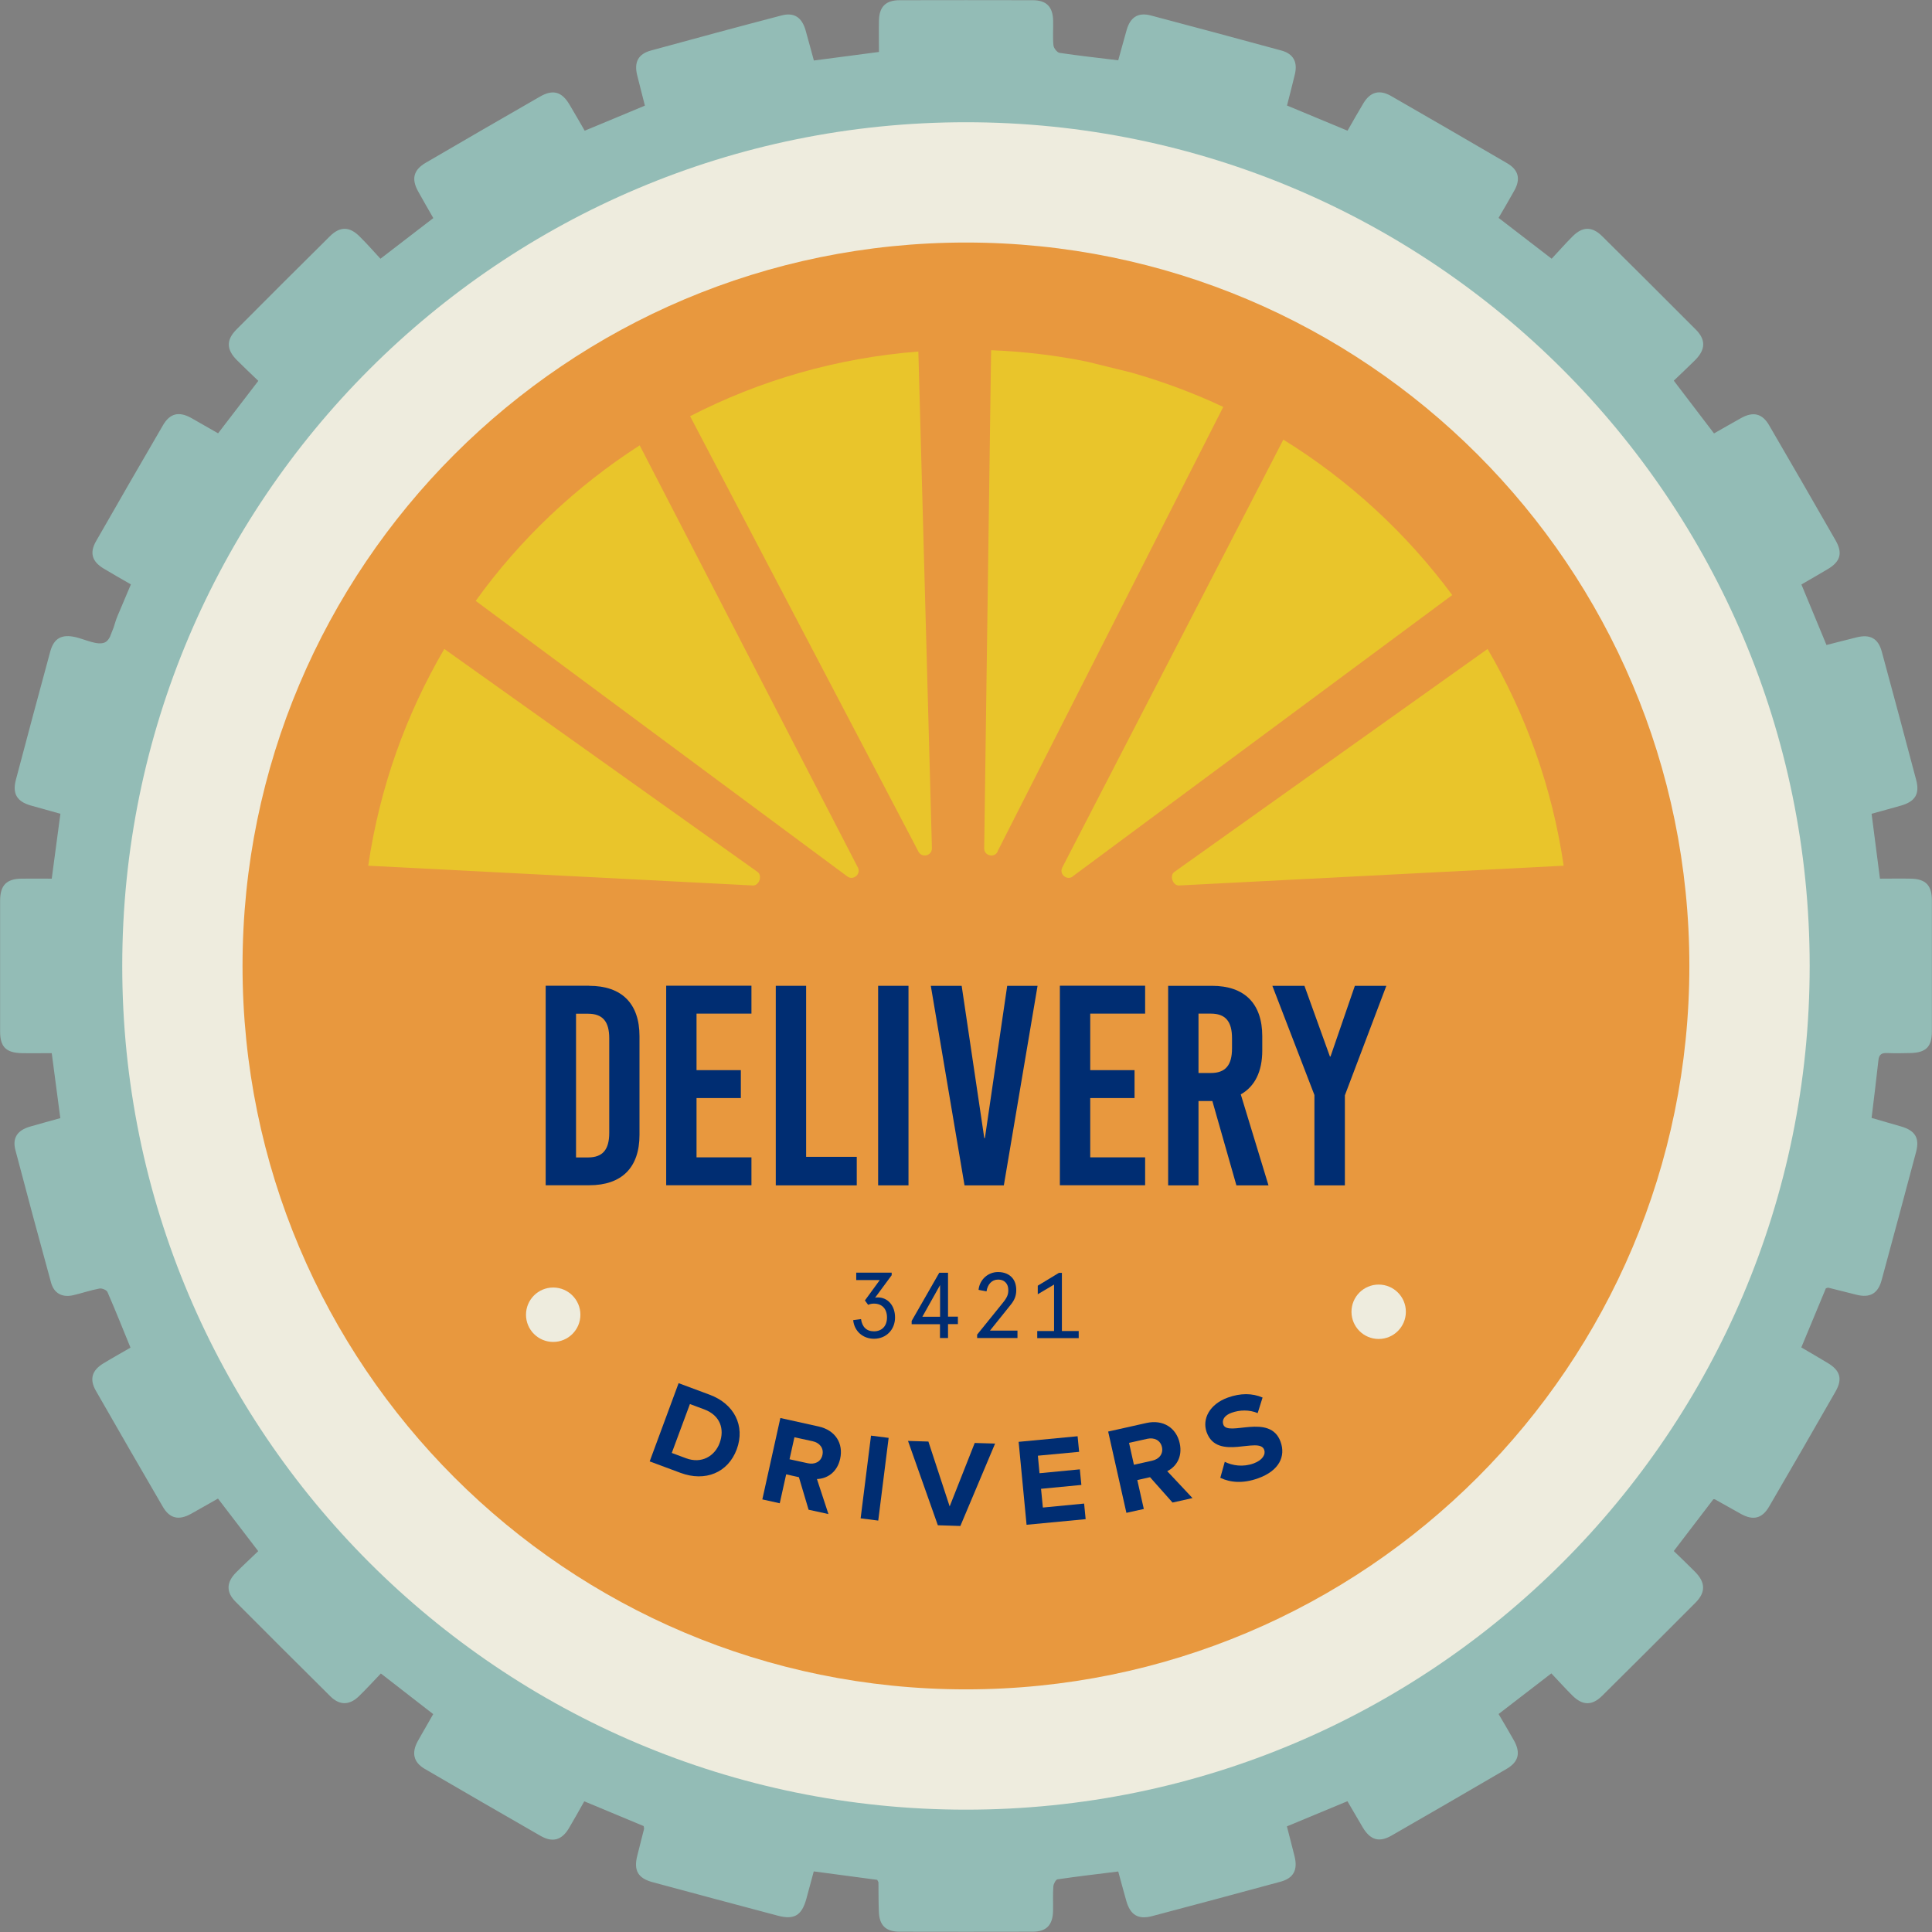
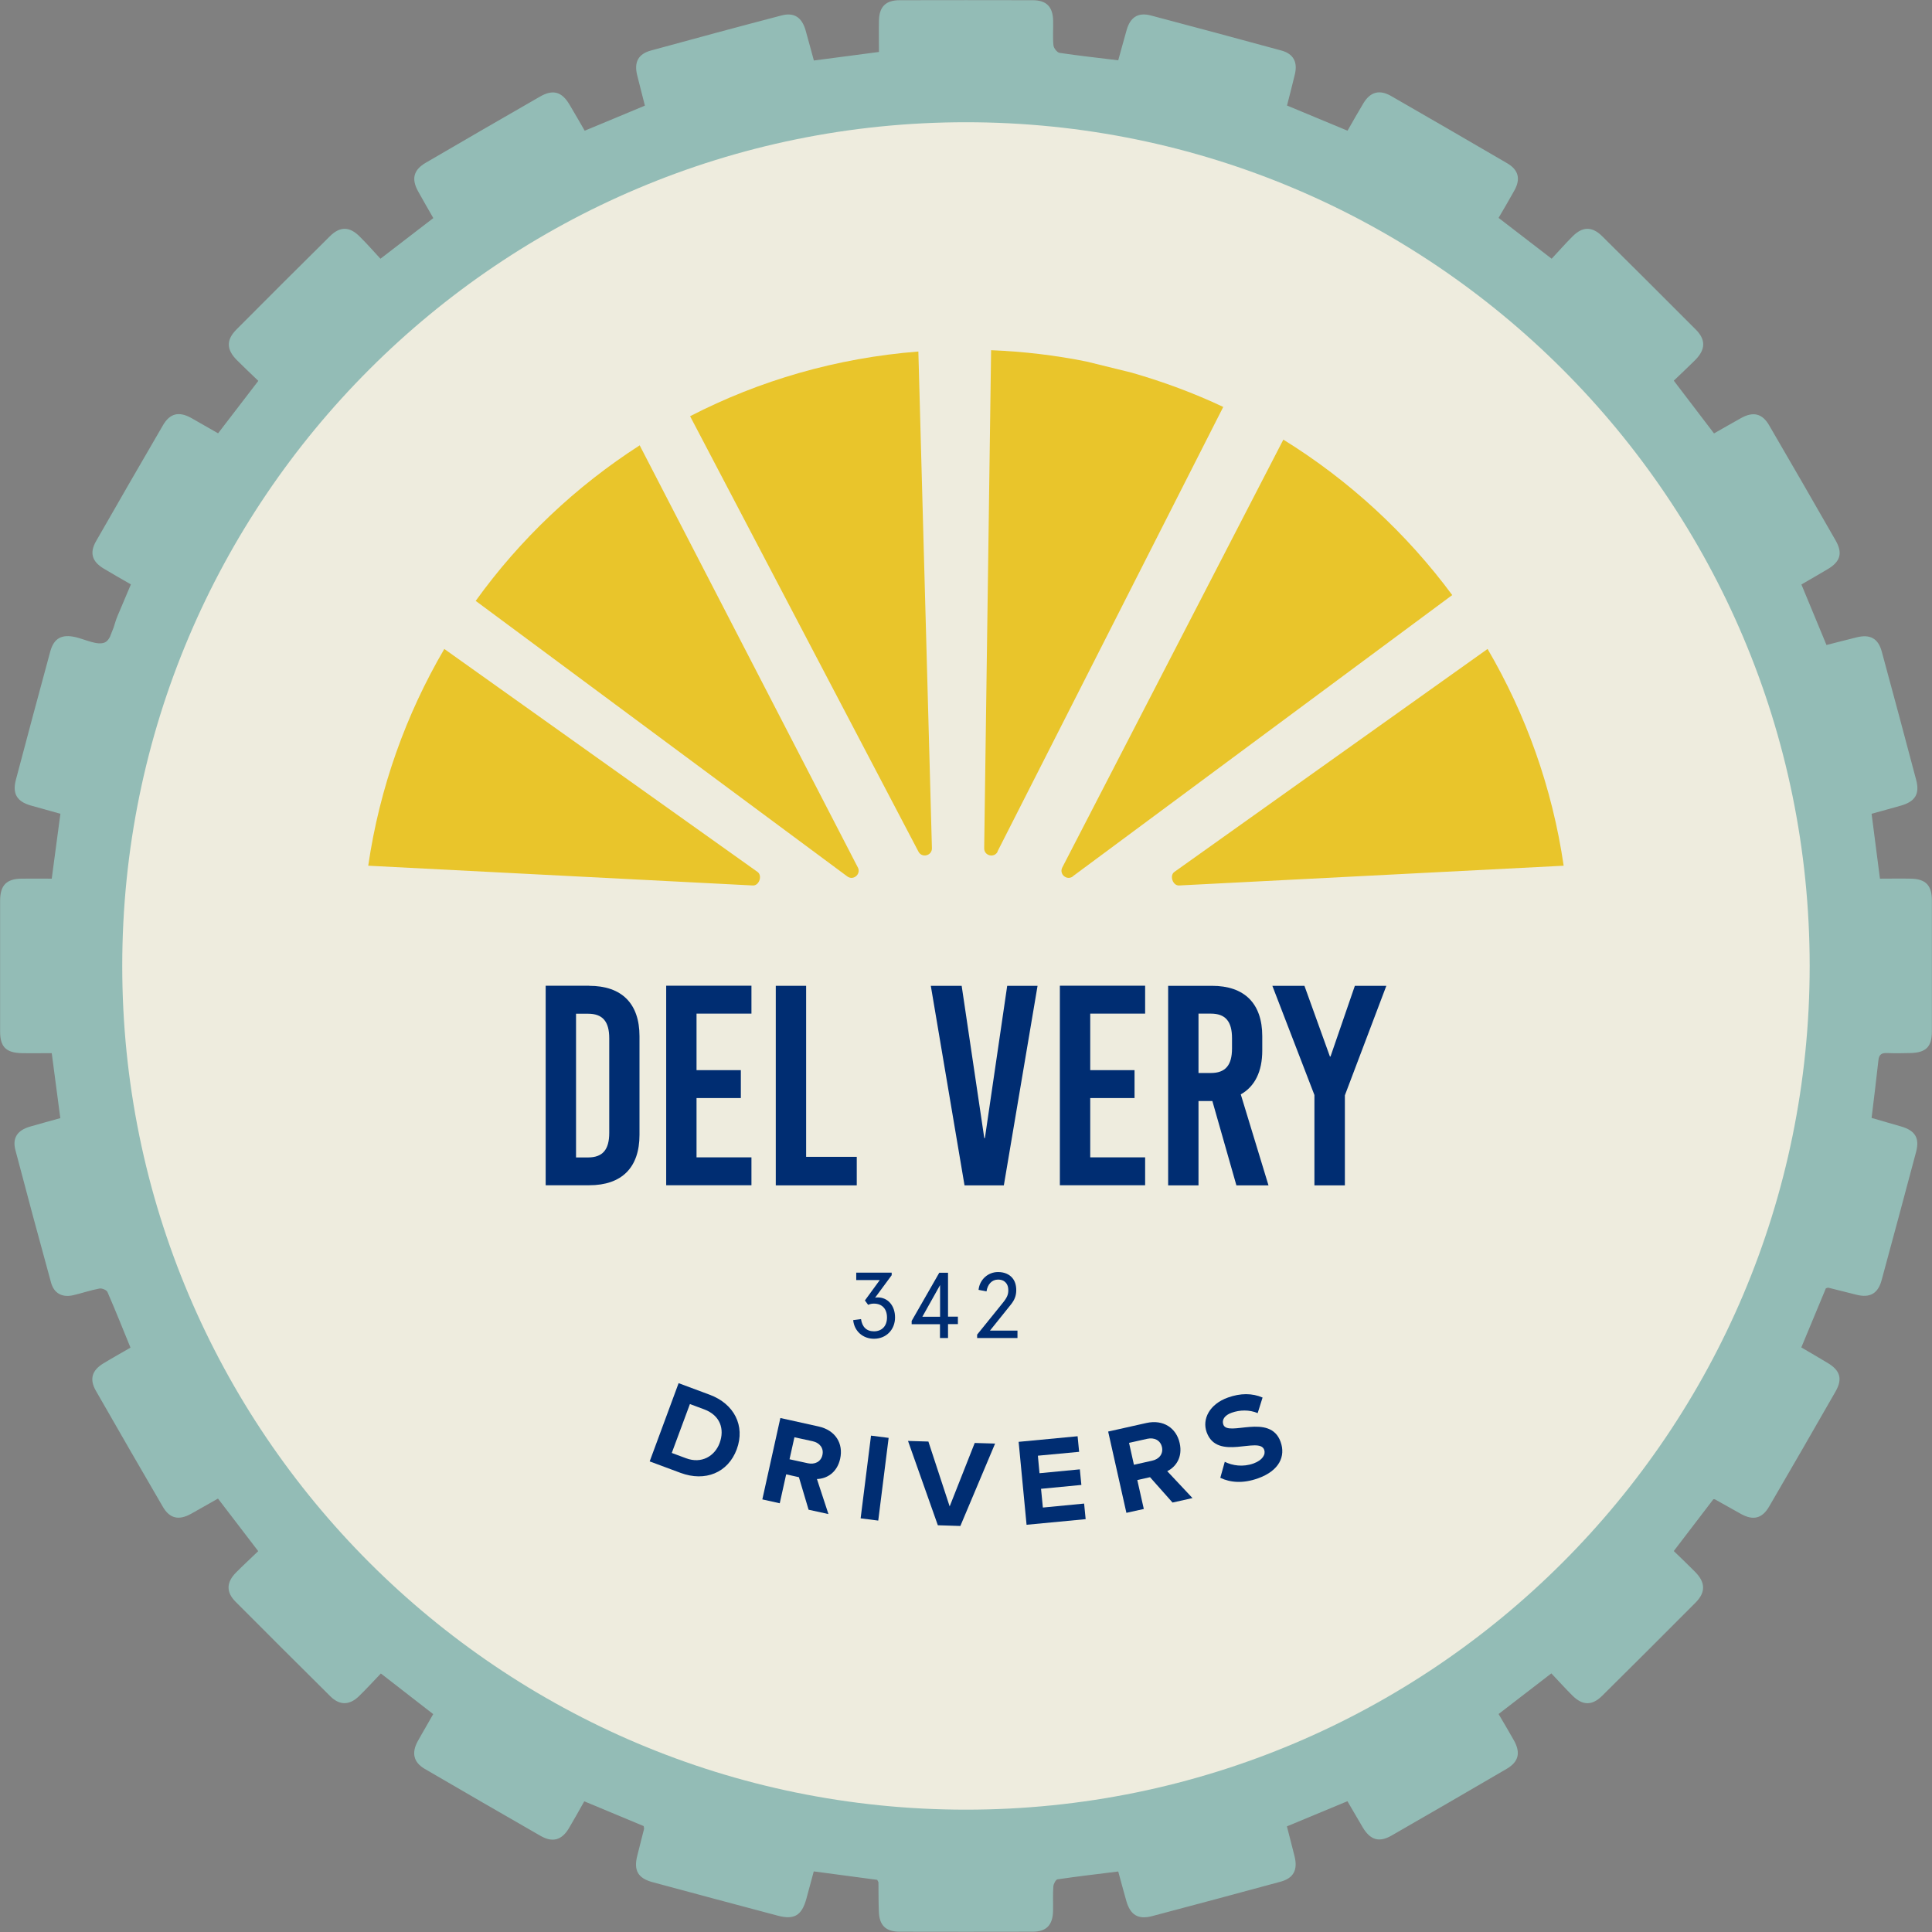
<svg xmlns="http://www.w3.org/2000/svg" width="187" height="187" viewBox="0 0 187 187" fill="none">
  <rect x="0" y="0" width="187" height="187" fill="#808080" stroke="none" />
  <g clip-path="url(#clip0_2832_34991)">
    <path fill-rule="evenodd" clip-rule="evenodd" d="M182.632 101.925C183.391 101.955 184.16 101.945 184.92 101.925C186.428 101.886 186.99 101.314 186.99 99.825C186.99 95.605 186.99 91.376 186.99 87.156C186.99 85.687 186.389 85.066 184.92 85.046C183.953 85.026 182.987 85.046 181.962 85.046C181.686 82.916 181.429 80.876 181.153 78.766C182.139 78.49 183.066 78.243 183.993 77.977C185.363 77.583 185.827 76.853 185.472 75.502C184.377 71.352 183.263 67.211 182.139 63.07C181.794 61.788 181.005 61.364 179.704 61.69C178.738 61.926 177.782 62.182 176.786 62.429C175.958 60.428 175.169 58.525 174.36 56.573C175.238 56.06 176.086 55.577 176.914 55.084C178.136 54.354 178.373 53.536 177.673 52.313C175.543 48.587 173.394 44.87 171.235 41.163C170.574 40.019 169.697 39.812 168.524 40.463C167.646 40.946 166.788 41.449 165.901 41.951C164.6 40.246 163.328 38.58 162.007 36.844C162.736 36.144 163.417 35.513 164.077 34.853C165.093 33.827 165.122 32.881 164.126 31.885C161.119 28.868 158.102 25.861 155.076 22.864C154.1 21.898 153.173 21.908 152.197 22.893C151.497 23.593 150.846 24.343 150.186 25.043C148.342 23.623 146.705 22.371 145.049 21.089C145.581 20.172 146.094 19.315 146.577 18.437C147.198 17.323 146.981 16.446 145.887 15.805C142.15 13.626 138.414 11.457 134.657 9.298C133.514 8.637 132.616 8.893 131.946 10.027C131.433 10.885 130.94 11.753 130.428 12.65C128.466 11.831 126.563 11.043 124.571 10.214C124.828 9.199 125.094 8.203 125.33 7.198C125.616 6.014 125.192 5.206 124.029 4.891C119.829 3.747 115.619 2.613 111.399 1.499C110.167 1.174 109.408 1.657 109.053 2.889C108.767 3.875 108.511 4.861 108.235 5.837C106.253 5.591 104.399 5.393 102.556 5.117C102.319 5.078 101.994 4.664 101.964 4.388C101.885 3.599 101.954 2.8 101.934 2.002C101.905 0.651 101.284 0.02 99.953 0.02C95.664 0.01 91.365 0.01 87.077 0.02C85.736 0.02 85.105 0.651 85.075 1.982C85.055 2.978 85.075 3.974 85.075 5.029C82.926 5.314 80.885 5.581 78.775 5.857C78.489 4.831 78.243 3.865 77.967 2.909C77.602 1.667 76.853 1.174 75.63 1.499C71.41 2.603 67.21 3.737 63 4.891C61.778 5.226 61.364 6.014 61.669 7.267C61.916 8.262 62.172 9.248 62.419 10.224C60.407 11.062 58.534 11.851 56.592 12.65C56.099 11.792 55.616 10.954 55.123 10.126C54.383 8.874 53.526 8.627 52.273 9.347C48.586 11.467 44.899 13.596 41.221 15.746C40.019 16.446 39.802 17.313 40.472 18.526C40.955 19.393 41.448 20.251 41.941 21.109C40.226 22.43 38.589 23.692 36.824 25.043C36.134 24.294 35.493 23.564 34.803 22.884C33.827 21.908 32.9 21.898 31.924 22.874C28.897 25.871 25.88 28.878 22.883 31.895C21.887 32.901 21.907 33.827 22.923 34.853C23.603 35.533 24.303 36.194 25.003 36.864C23.652 38.619 22.38 40.275 21.108 41.941C20.182 41.419 19.344 40.926 18.506 40.453C17.323 39.802 16.455 39.999 15.784 41.143C13.606 44.88 11.447 48.626 9.297 52.383C8.656 53.497 8.903 54.344 10.007 55.015C10.865 55.537 11.732 56.02 12.669 56.563C12.206 57.657 11.791 58.653 11.368 59.639C11.23 59.964 11.121 60.349 11.003 60.723C10.884 61.029 10.766 61.344 10.638 61.65C10.51 61.887 10.362 62.084 10.165 62.173C9.445 62.508 8.282 61.897 7.315 61.67C5.994 61.364 5.225 61.759 4.87 63.04C3.746 67.181 2.632 71.322 1.538 75.473C1.183 76.823 1.637 77.583 2.987 77.967C3.934 78.233 4.89 78.5 5.846 78.766C5.561 80.905 5.294 82.926 5.008 85.046C4.003 85.046 3.037 85.036 2.08 85.046C0.621 85.066 0.02 85.687 0.01 87.166C0.01 91.386 0.01 95.615 0.01 99.835C0.01 101.324 0.582 101.896 2.08 101.935C3.046 101.955 4.003 101.935 5.008 101.935C5.294 104.094 5.561 106.135 5.837 108.225C4.801 108.511 3.835 108.777 2.879 109.053C1.686 109.408 1.183 110.138 1.489 111.311C2.613 115.59 3.766 119.869 4.939 124.138C5.225 125.193 6.034 125.617 7.108 125.36C7.946 125.163 8.775 124.877 9.623 124.72C9.859 124.67 10.313 124.858 10.401 125.055C11.17 126.82 11.88 128.604 12.63 130.438C11.713 130.97 10.845 131.453 9.987 131.976C8.893 132.646 8.646 133.504 9.277 134.608C11.427 138.365 13.586 142.111 15.765 145.848C16.425 146.982 17.303 147.179 18.486 146.528C19.354 146.045 20.221 145.552 21.099 145.049C22.4 146.745 23.652 148.392 24.993 150.137C24.273 150.837 23.534 151.507 22.834 152.217C21.907 153.154 21.878 154.11 22.794 155.027C25.851 158.093 28.907 161.149 31.983 164.196C32.871 165.073 33.817 165.064 34.724 164.196C35.464 163.476 36.154 162.717 36.864 161.978C38.638 163.358 40.265 164.62 41.931 165.911C41.675 166.365 41.428 166.779 41.192 167.203C40.935 167.657 40.669 168.1 40.423 168.554C39.821 169.668 40.028 170.575 41.103 171.206C44.84 173.385 48.586 175.554 52.333 177.703C53.486 178.364 54.374 178.107 55.054 176.974C55.566 176.116 56.05 175.238 56.552 174.351C58.524 175.179 60.437 175.968 62.3 176.747C62.32 176.875 62.35 176.954 62.34 177.013C62.123 177.89 61.896 178.758 61.679 179.626C61.324 181.045 61.748 181.795 63.168 182.179C67.21 183.274 71.253 184.348 75.295 185.423C76.872 185.837 77.602 185.403 78.046 183.796C78.292 182.909 78.529 182.021 78.765 181.134C80.924 181.42 82.936 181.686 84.908 181.952C84.967 182.09 85.026 182.15 85.026 182.209C85.036 183.145 85.026 184.082 85.065 185.009C85.105 186.35 85.726 186.971 87.077 186.971C91.365 186.981 95.664 186.981 99.953 186.971C101.284 186.971 101.895 186.33 101.925 184.969C101.944 184.171 101.895 183.372 101.954 182.583C101.974 182.337 102.191 181.933 102.358 181.903C104.301 181.617 106.253 181.39 108.235 181.144C108.511 182.15 108.757 183.086 109.023 184.013C109.408 185.354 110.167 185.817 111.518 185.462C115.668 184.368 119.809 183.254 123.95 182.13C125.212 181.785 125.626 180.986 125.301 179.675C125.064 178.709 124.808 177.752 124.561 176.776C126.563 175.948 128.466 175.15 130.418 174.341C130.93 175.219 131.414 176.057 131.907 176.885C132.636 178.098 133.484 178.354 134.677 177.674C138.394 175.534 142.111 173.385 145.818 171.216C147.001 170.526 147.208 169.648 146.518 168.426C146.045 167.588 145.552 166.759 145.049 165.902C146.745 164.59 148.411 163.309 150.156 161.968C150.866 162.707 151.507 163.437 152.197 164.117C153.183 165.093 154.1 165.103 155.076 164.137C158.102 161.14 161.119 158.133 164.117 155.116C165.103 154.12 165.083 153.163 164.067 152.138C163.397 151.458 162.697 150.797 162.007 150.127C163.338 148.382 164.6 146.735 165.842 145.109C165.911 145.109 165.95 145.109 165.98 145.118C166.828 145.592 167.666 146.065 168.514 146.538C169.687 147.189 170.555 146.982 171.225 145.838C173.384 142.131 175.534 138.414 177.663 134.687C178.363 133.465 178.117 132.646 176.894 131.917C176.046 131.404 175.189 130.911 174.351 130.418C175.179 128.427 175.958 126.544 176.727 124.7C176.845 124.67 176.924 124.621 176.983 124.641C177.89 124.868 178.797 125.094 179.694 125.321C180.986 125.646 181.765 125.213 182.12 123.921C183.244 119.78 184.358 115.639 185.462 111.489C185.817 110.138 185.363 109.418 183.983 109.024C183.036 108.748 182.08 108.472 181.153 108.205C181.39 106.253 181.617 104.429 181.814 102.615C181.873 102.083 182.11 101.905 182.622 101.925H182.632Z" fill="#93BCB6" />
    <path d="M93.496 175.159C138.598 175.159 175.16 138.597 175.16 93.495C175.16 48.393 138.598 11.831 93.496 11.831C48.394 11.831 11.832 48.393 11.832 93.495C11.832 138.597 48.394 175.159 93.496 175.159Z" fill="#EEECDE" />
-     <path d="M93.495 163.515C132.166 163.515 163.515 132.166 163.515 93.495C163.515 54.824 132.166 23.475 93.495 23.475C54.824 23.475 23.475 54.824 23.475 93.495C23.475 132.166 54.824 163.515 93.495 163.515Z" fill="#E8983E" />
    <path d="M83.025 83.951L61.916 43.105C55.725 47.088 50.332 52.195 46.043 58.16L82.009 84.829C82.591 85.263 83.36 84.612 83.035 83.961L83.025 83.951Z" fill="#E9C52B" />
    <path d="M90.201 82.088L88.889 34.024C80.972 34.645 73.509 36.824 66.795 40.285L88.899 82.433C89.234 83.074 90.22 82.827 90.201 82.097V82.088Z" fill="#E9C52B" />
    <path d="M73.323 84.395L43.005 62.813C39.298 69.143 36.745 76.231 35.641 83.793L72.869 85.706C73.48 85.736 73.816 84.75 73.323 84.395Z" fill="#E9C52B" />
    <path d="M103.837 84.819L140.563 57.597C136.126 51.603 130.575 46.486 124.216 42.552L102.822 83.961C102.487 84.612 103.256 85.262 103.847 84.829L103.837 84.819Z" fill="#E9C52B" />
    <path d="M96.551 82.413L118.399 39.388C115.56 38.047 112.583 36.943 109.516 36.065L105.188 35C102.181 34.389 99.085 34.024 95.93 33.896L95.26 82.108C95.25 82.837 96.236 83.074 96.561 82.433L96.551 82.413Z" fill="#E9C52B" />
    <path d="M113.667 84.395C113.174 84.75 113.519 85.736 114.12 85.706L151.349 83.793C150.245 76.231 147.691 69.153 143.984 62.813L113.667 84.395Z" fill="#E9C52B" />
    <path d="M62.883 141.45L65.683 133.878L68.68 134.993C71.056 135.87 72.15 138 71.312 140.277C70.465 142.555 68.256 143.442 65.88 142.564L62.883 141.45ZM69.656 139.666C70.149 138.325 69.715 136.994 68.157 136.412L66.777 135.9L65.022 140.632L66.403 141.145C67.901 141.707 69.183 140.947 69.656 139.666Z" fill="#002D72" />
    <path d="M78.263 146.124L77.327 142.979L76.094 142.703L75.473 145.503L73.787 145.128L75.532 137.25L79.229 138.069C80.876 138.434 81.645 139.725 81.32 141.194C81.014 142.584 79.969 143.136 79.072 143.156L80.186 146.548L78.253 146.124H78.263ZM79.604 140.82C79.752 140.159 79.328 139.646 78.658 139.498L76.893 139.114L76.419 141.243L78.184 141.628C78.865 141.776 79.456 141.49 79.604 140.829V140.82Z" fill="#002D72" />
    <path d="M83.301 146.962L84.306 138.956L86.012 139.173L85.006 147.179L83.301 146.962Z" fill="#002D72" />
    <path d="M90.775 147.632L87.887 139.469L89.859 139.528L91.919 145.808L94.344 139.666L96.316 139.725L92.954 147.701L90.795 147.632H90.775Z" fill="#002D72" />
    <path d="M99.363 147.593L98.594 139.557L104.302 139.015L104.45 140.524L100.457 140.898L100.615 142.594L104.519 142.219L104.667 143.728L100.763 144.103L100.94 145.917L104.933 145.532L105.081 147.041L99.373 147.583L99.363 147.593Z" fill="#002D72" />
    <path d="M113.491 145.433L111.312 142.979L110.08 143.255L110.71 146.055L109.025 146.429L107.26 138.562L110.957 137.733C112.603 137.369 113.856 138.216 114.181 139.676C114.496 141.066 113.787 142.002 112.978 142.397L115.423 145L113.491 145.433ZM112.465 140.06C112.318 139.4 111.716 139.114 111.046 139.262L109.281 139.656L109.754 141.776L111.519 141.381C112.199 141.233 112.613 140.721 112.465 140.05V140.06Z" fill="#002D72" />
    <path d="M118.114 143.038L118.547 141.49C119.287 141.855 120.292 142.022 121.337 141.648C122.225 141.322 122.521 140.76 122.363 140.327C121.88 138.986 117.818 141.48 116.792 138.621C116.339 137.359 117.059 135.91 118.853 135.269C120.066 134.835 121.199 134.835 122.205 135.269L121.732 136.777C120.914 136.432 119.997 136.462 119.218 136.738C118.518 136.984 118.242 137.438 118.409 137.891C118.843 139.104 122.935 136.718 123.95 139.557C124.453 140.948 123.832 142.348 121.771 143.087C120.312 143.61 119.08 143.501 118.114 143.038Z" fill="#002D72" />
    <path d="M57.026 95.418C60.181 95.418 61.897 97.133 61.897 100.298V109.842C61.897 113.016 60.181 114.722 57.026 114.722H52.816V95.408H57.026V95.418ZM55.755 112.03H56.918C58.328 112.03 58.969 111.281 58.969 109.654V100.495C58.969 98.868 58.328 98.119 56.918 98.119H55.755V112.03Z" fill="#002D72" />
    <path d="M67.418 98.119V103.581H71.707V106.282H67.418V112.021H72.733V114.722H64.481V95.408H72.733V98.109H67.418V98.119Z" fill="#002D72" />
    <path d="M82.926 111.971V114.732H75.088V95.418H78.026V111.971H82.926Z" fill="#002D72" />
-     <path d="M84.996 114.732V95.418H87.934V114.732H84.996Z" fill="#002D72" />
    <path d="M93.357 114.732L90.094 95.418H93.081L95.27 110.157H95.329L97.488 95.418H100.426L97.163 114.732H93.367H93.357Z" fill="#002D72" />
    <path d="M105.524 98.119V103.581H109.813V106.282H105.524V112.021H110.838V114.722H102.586V95.408H110.838V98.109H105.524V98.119Z" fill="#002D72" />
    <path d="M117.365 106.568H116.004V114.732H113.066V95.418H117.306C120.461 95.418 122.176 97.133 122.176 100.298V101.678C122.176 103.719 121.457 105.158 120.096 105.927L122.778 114.732H119.672L117.345 106.568H117.365ZM116.004 103.857H117.197C118.607 103.857 119.248 103.108 119.248 101.481V100.485C119.248 98.858 118.607 98.109 117.197 98.109H116.004V103.847V103.857Z" fill="#002D72" />
    <path d="M130.162 114.732H127.224V105.987L123.152 95.418H126.258L128.723 102.26H128.782L131.138 95.418H134.185L130.172 106.016V114.742L130.162 114.732Z" fill="#002D72" />
-     <path d="M53.544 129.886C54.998 129.886 56.177 128.707 56.177 127.254C56.177 125.8 54.998 124.621 53.544 124.621C52.091 124.621 50.912 125.8 50.912 127.254C50.912 128.707 52.091 129.886 53.544 129.886Z" fill="#EEECDE" />
    <path d="M133.443 129.6C134.897 129.6 136.075 128.421 136.075 126.967C136.075 125.514 134.897 124.335 133.443 124.335C131.989 124.335 130.811 125.514 130.811 126.967C130.811 128.421 131.989 129.6 133.443 129.6Z" fill="#EEECDE" />
    <path d="M83.339 127.677C83.448 128.426 83.862 128.86 84.591 128.86C85.321 128.86 85.853 128.387 85.853 127.519C85.853 126.652 85.341 126.178 84.591 126.178C84.404 126.178 84.217 126.208 84.029 126.297L83.714 125.873L85.153 123.901H82.876V123.181H86.307V123.428L84.7 125.607C84.749 125.587 84.887 125.577 84.956 125.577C85.922 125.577 86.632 126.356 86.632 127.519C86.632 128.683 85.794 129.58 84.591 129.58C83.546 129.58 82.689 128.87 82.58 127.776L83.339 127.677Z" fill="#002D72" />
    <path d="M90.991 128.17H88.24V127.854L90.912 123.191H91.76V127.44H92.716V128.16H91.76V129.511H90.981V128.16L90.991 128.17ZM90.991 127.45V124.384L89.275 127.45H90.991Z" fill="#002D72" />
    <path d="M94.588 129.166L97.082 126.08C97.496 125.567 97.595 125.271 97.595 124.877C97.595 124.571 97.516 124.335 97.358 124.157C97.191 123.97 96.954 123.852 96.599 123.852C95.998 123.852 95.584 124.325 95.485 124.995L94.716 124.847C94.815 123.852 95.633 123.122 96.599 123.122C97.22 123.122 97.674 123.339 97.97 123.674C98.236 123.98 98.364 124.384 98.364 124.877C98.364 125.409 98.197 125.824 97.861 126.247L95.82 128.791H98.482V129.511H94.578V129.156L94.588 129.166Z" fill="#002D72" />
-     <path d="M102.782 123.191V128.83H104.409V129.521H100.396V128.83H102.023V124.335L100.446 125.271V124.443L102.496 123.201H102.782V123.191Z" fill="#002D72" />
  </g>
  <defs>
    <clipPath id="clip0_2832_34991">
      <rect width="186.99" height="187" fill="white" />
    </clipPath>
  </defs>
</svg>